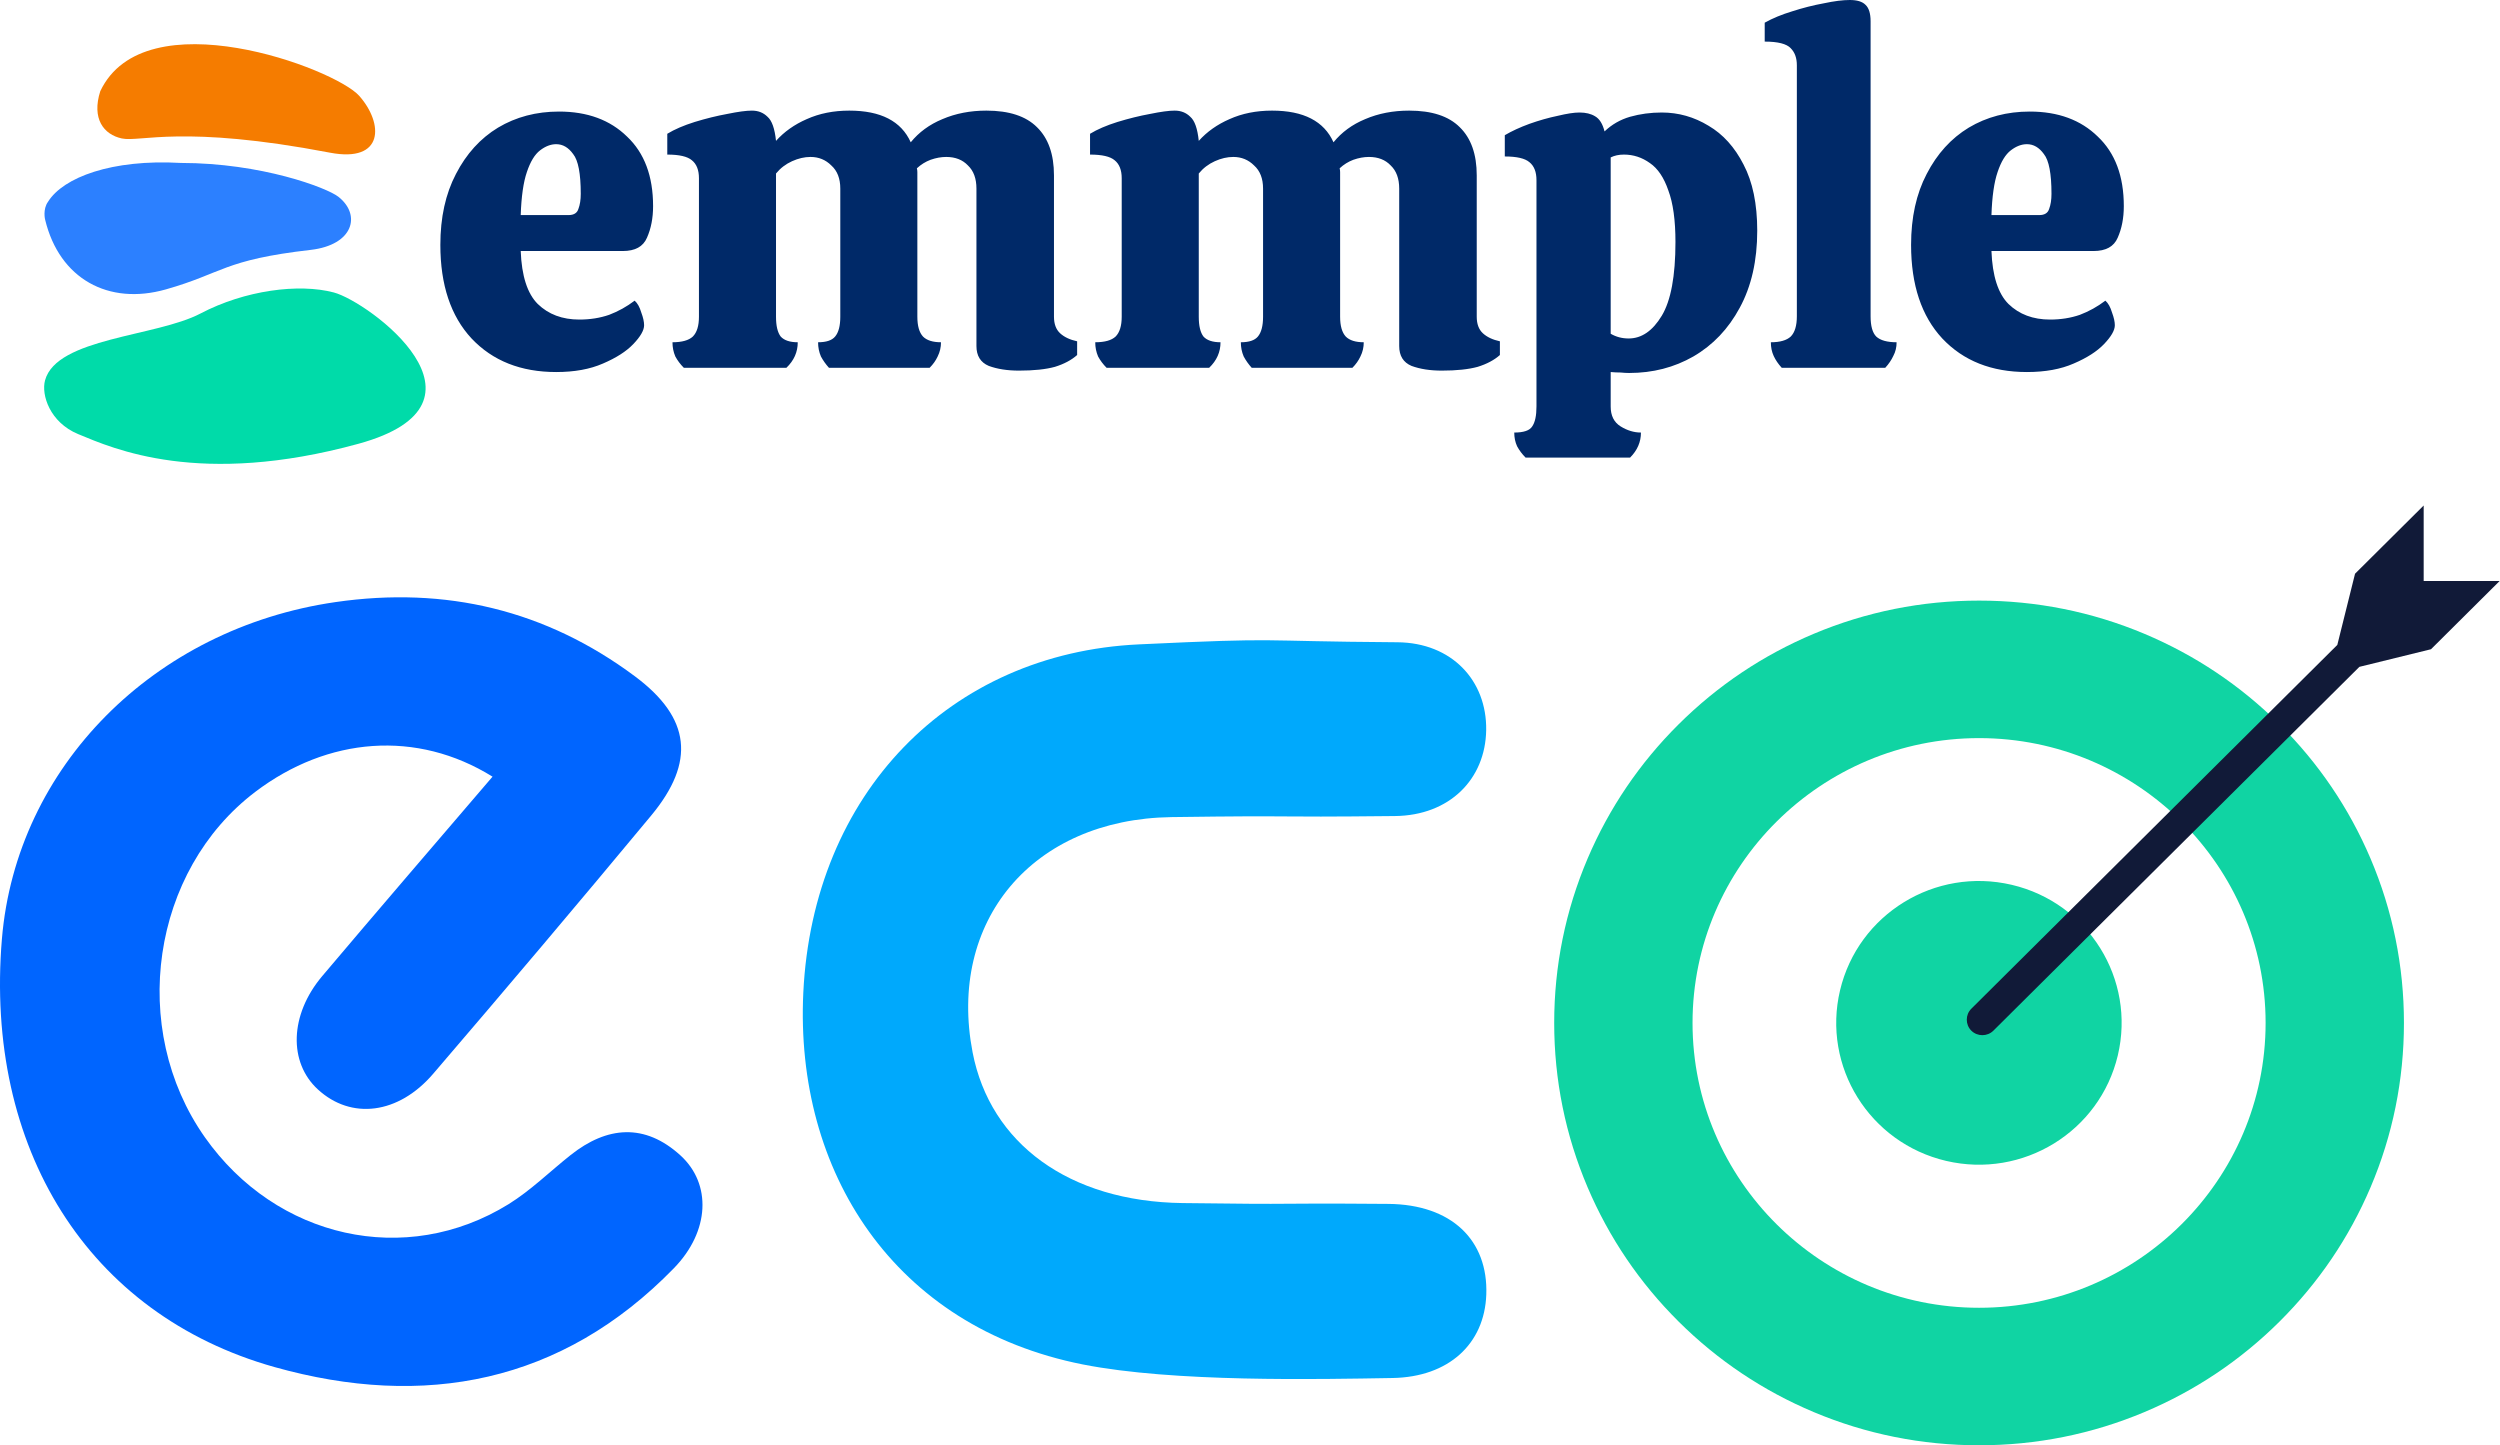
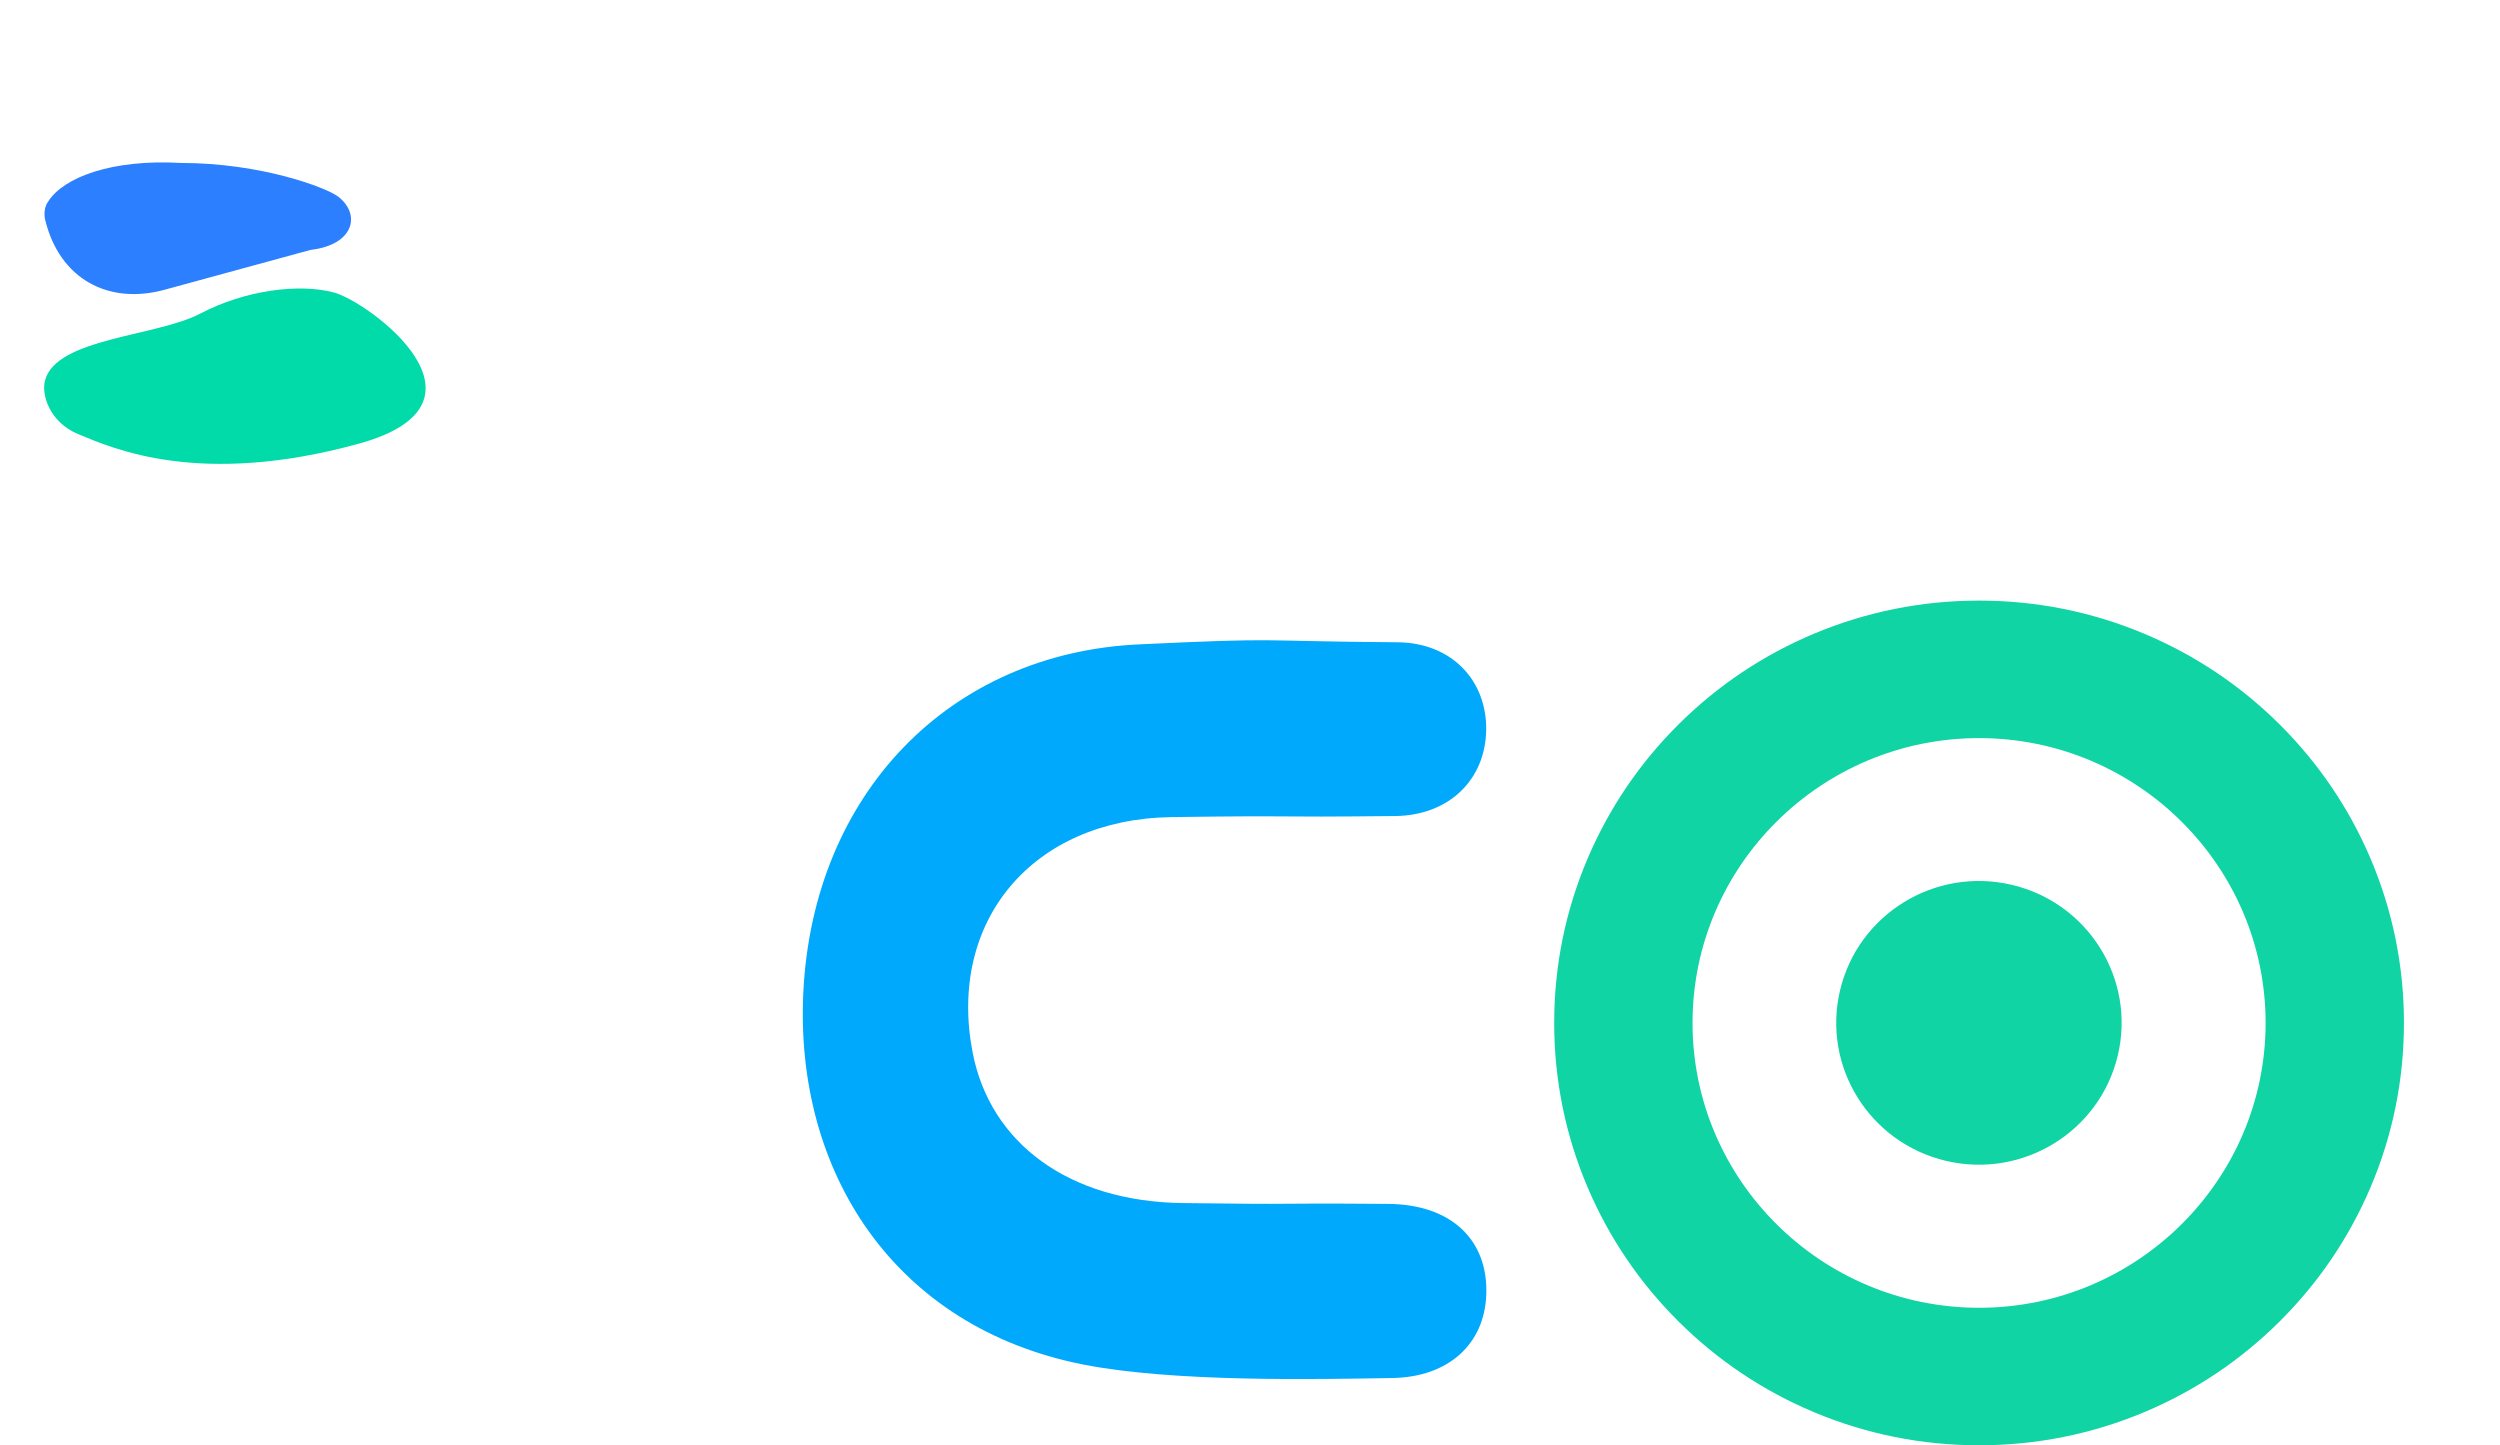
<svg xmlns="http://www.w3.org/2000/svg" width="4715" height="2726" viewBox="0 0 4715 2726" fill="none">
-   <path d="M622.299 287.94C344.217 234.737 264.238 268.537 229.81 261.138C195.381 253.739 172.605 223.737 189.106 172.032C272.744 -4.824 631.395 128.701 677.542 180.831C723.689 232.961 724.784 307.548 622.299 287.94Z" fill="#F57C00" />
  <path d="M147.341 818.694C93.961 796.56 77.498 744.636 84.955 717.316C106.885 636.964 294.533 635.169 378.202 591.228C461.871 547.286 563.727 534.134 629.598 551.593C695.469 569.051 955.2 760.382 676.022 836.97C376.751 919.071 214.066 846.36 147.341 818.694Z" fill="#00DBA9" />
-   <path d="M585.788 471.31C666.837 462.003 681.579 405.242 638.256 371.141C616.738 354.203 493.328 307.303 340.92 307.303C210.816 299.869 119.123 334.564 90.532 380.607C80.386 394.567 84.899 414.137 85.164 414.484C112.084 526.004 204.754 576.446 312.721 545.828C420.687 515.211 421.218 490.208 585.788 471.31Z" fill="#2C80FF" />
-   <path d="M1048.95 701.665C982.376 701.665 929.179 680.564 889.355 638.363C850.126 596.162 830.512 537.319 830.512 461.832C830.512 410.121 840.319 365.542 859.934 328.096C879.548 290.056 905.998 260.931 939.283 240.723C973.163 220.514 1011.5 210.409 1054.3 210.409C1107.79 210.409 1150.59 226.16 1182.68 257.662C1215.37 288.57 1231.72 332.257 1231.72 388.723C1231.72 411.31 1227.86 431.222 1220.13 448.459C1213 465.101 1197.84 473.423 1174.66 473.423H982.079C983.862 520.379 994.561 553.664 1014.18 573.279C1034.38 592.893 1060.54 602.7 1092.63 602.7C1112.84 602.7 1131.57 599.728 1148.8 593.785C1166.04 587.246 1182.09 578.331 1196.95 567.038C1202.3 571.793 1206.46 579.222 1209.43 589.327C1213 598.837 1214.78 606.861 1214.78 613.399C1214.78 622.909 1207.94 634.797 1194.27 649.062C1181.2 662.733 1162.18 674.918 1137.21 685.616C1112.84 696.315 1083.42 701.665 1048.95 701.665ZM982.079 405.663H1072.13C1082.23 405.663 1088.47 401.8 1090.85 394.073C1093.82 386.346 1095.31 376.836 1095.31 365.542C1095.31 327.502 1090.55 302.538 1081.04 290.651C1072.13 278.169 1061.43 271.928 1048.95 271.928C1038.84 271.928 1028.74 275.791 1018.63 283.518C1008.53 291.245 1000.21 304.916 993.669 324.53C987.131 343.55 983.268 370.595 982.079 405.663ZM1921.82 698.99C1899.82 698.99 1880.8 696.018 1864.76 690.074C1849.3 683.536 1841.57 671.054 1841.57 652.628V355.735C1841.57 336.715 1836.22 322.153 1825.53 312.048C1815.42 301.349 1801.75 296 1784.51 296C1775 296 1765.2 297.783 1755.09 301.349C1745.58 304.916 1736.96 310.265 1729.24 317.398C1729.83 319.775 1730.13 322.153 1730.13 324.53C1730.13 326.313 1730.13 328.394 1730.13 330.771V597.351C1730.13 614.588 1733.69 627.07 1740.83 634.797C1747.96 641.93 1759.25 645.496 1774.71 645.496C1774.71 655.006 1772.63 663.922 1768.47 672.243C1764.9 679.97 1759.85 687.102 1753.31 693.641H1563.4C1557.46 687.102 1552.41 679.97 1548.25 672.243C1544.68 663.922 1542.9 655.006 1542.9 645.496C1558.35 645.496 1569.05 641.93 1574.99 634.797C1581.53 627.07 1584.8 614.588 1584.8 597.351V355.735C1584.8 336.715 1579.16 322.153 1567.86 312.048C1557.16 301.349 1544.09 296 1528.63 296C1517.34 296 1505.75 298.675 1493.86 304.024C1481.97 309.374 1471.87 317.1 1463.55 327.205V597.351C1463.55 614.588 1466.52 627.07 1472.46 634.797C1479 641.93 1489.7 645.496 1504.56 645.496C1504.56 663.922 1497.43 679.97 1483.16 693.641H1289.69C1283.15 687.102 1277.8 679.97 1273.64 672.243C1270.08 663.922 1268.29 655.006 1268.29 645.496C1286.13 645.496 1298.9 641.93 1306.63 634.797C1314.36 627.07 1318.22 614.588 1318.22 597.351V336.121C1318.22 320.667 1313.76 309.374 1304.85 302.241C1296.53 295.108 1281.07 291.542 1258.49 291.542V252.313C1272.16 243.992 1289.39 236.562 1310.2 230.024C1331.6 223.486 1352.1 218.433 1371.72 214.867C1391.93 210.706 1407.38 208.626 1418.08 208.626C1429.97 208.626 1439.77 212.489 1447.5 220.216C1455.82 227.349 1461.17 242.506 1463.55 265.687C1479 248.45 1498.32 234.779 1521.5 224.674C1545.28 213.975 1572.02 208.626 1601.74 208.626C1661.18 208.626 1699.81 228.538 1717.65 268.361C1733.1 249.341 1753.01 234.779 1777.38 224.674C1802.35 213.975 1829.98 208.626 1860.3 208.626C1903.09 208.626 1934.89 219.028 1955.7 239.831C1977.09 260.634 1987.79 290.948 1987.79 330.771V597.351C1987.79 611.022 1991.66 621.423 1999.38 628.556C2007.11 635.689 2017.81 640.741 2031.48 643.713V669.568C2020.78 679.078 2006.81 686.508 1989.58 691.857C1972.34 696.613 1949.75 698.99 1921.82 698.99ZM2719.14 698.99C2697.15 698.99 2678.13 696.018 2662.08 690.074C2646.63 683.536 2638.9 671.054 2638.9 652.628V355.735C2638.9 336.715 2633.55 322.153 2622.86 312.048C2612.75 301.349 2599.08 296 2581.84 296C2572.33 296 2562.53 297.783 2552.42 301.349C2542.91 304.916 2534.29 310.265 2526.57 317.398C2527.16 319.775 2527.46 322.153 2527.46 324.53C2527.46 326.313 2527.46 328.394 2527.46 330.771V597.351C2527.46 614.588 2531.02 627.07 2538.16 634.797C2545.29 641.93 2556.58 645.496 2572.04 645.496C2572.04 655.006 2569.96 663.922 2565.79 672.243C2562.23 679.97 2557.18 687.102 2550.64 693.641H2360.73C2354.79 687.102 2349.74 679.97 2345.58 672.243C2342.01 663.922 2340.23 655.006 2340.23 645.496C2355.68 645.496 2366.38 641.93 2372.32 634.797C2378.86 627.07 2382.13 614.588 2382.13 597.351V355.735C2382.13 336.715 2376.48 322.153 2365.19 312.048C2354.49 301.349 2341.42 296 2325.96 296C2314.67 296 2303.08 298.675 2291.19 304.024C2279.3 309.374 2269.2 317.1 2260.88 327.205V597.351C2260.88 614.588 2263.85 627.07 2269.79 634.797C2276.33 641.93 2287.03 645.496 2301.89 645.496C2301.89 663.922 2294.76 679.97 2280.49 693.641H2087.02C2080.48 687.102 2075.13 679.97 2070.97 672.243C2067.41 663.922 2065.62 655.006 2065.62 645.496C2083.45 645.496 2096.23 641.93 2103.96 634.797C2111.69 627.07 2115.55 614.588 2115.55 597.351V336.121C2115.55 320.667 2111.09 309.374 2102.18 302.241C2093.86 295.108 2078.4 291.542 2055.82 291.542V252.313C2069.49 243.992 2086.72 236.562 2107.53 230.024C2128.92 223.486 2149.43 218.433 2169.05 214.867C2189.25 210.706 2204.71 208.626 2215.41 208.626C2227.29 208.626 2237.1 212.489 2244.83 220.216C2253.15 227.349 2258.5 242.506 2260.88 265.687C2276.33 248.45 2295.65 234.779 2318.83 224.674C2342.6 213.975 2369.35 208.626 2399.07 208.626C2458.51 208.626 2497.14 228.538 2514.97 268.361C2530.43 249.341 2550.34 234.779 2574.71 224.674C2599.67 213.975 2627.31 208.626 2657.63 208.626C2700.42 208.626 2732.22 219.028 2753.02 239.831C2774.42 260.634 2785.12 290.948 2785.12 330.771V597.351C2785.12 611.022 2788.98 621.423 2796.71 628.556C2804.44 635.689 2815.14 640.741 2828.81 643.713V669.568C2818.11 679.078 2804.14 686.508 2786.9 691.857C2769.67 696.613 2747.08 698.99 2719.14 698.99ZM2877.28 863.039C2870.74 856.501 2865.39 849.368 2861.23 841.641C2857.67 833.914 2855.88 825.296 2855.88 815.786C2873.71 815.786 2885.01 811.922 2889.76 804.195C2895.11 796.468 2897.79 783.986 2897.79 766.749V339.687C2897.79 324.233 2893.33 312.94 2884.41 305.807C2876.09 298.675 2860.64 295.108 2838.05 295.108V254.988C2851.13 247.261 2866.58 240.128 2884.41 233.59C2902.84 227.052 2920.67 222 2937.91 218.433C2955.14 214.273 2968.81 212.192 2978.92 212.192C2990.81 212.192 3000.61 214.57 3008.34 219.325C3016.66 224.08 3022.61 233.59 3026.17 247.855C3039.84 234.779 3055.89 225.566 3074.32 220.216C3093.34 214.867 3113.25 212.192 3134.05 212.192C3165.55 212.192 3194.98 220.514 3222.32 237.156C3249.66 253.205 3271.65 277.574 3288.29 310.265C3305.53 342.956 3314.15 384.563 3314.15 435.085C3314.15 491.551 3303.15 539.993 3281.16 580.411C3259.76 620.235 3230.64 650.845 3193.79 672.243C3157.53 693.046 3117.11 703.448 3072.53 703.448C3067.78 703.448 3062.43 703.151 3056.49 702.556C3050.54 702.556 3044.3 702.259 3037.76 701.665V766.749C3037.76 783.986 3044 796.468 3056.49 804.195C3068.97 811.922 3081.75 815.786 3094.82 815.786C3094.82 833.617 3087.99 849.368 3074.32 863.039H2877.28ZM3071.64 638.363C3096.01 638.363 3116.82 624.098 3134.05 595.568C3151.29 567.038 3159.91 520.676 3159.91 456.483C3159.91 415.47 3155.45 383.077 3146.53 359.301C3138.21 334.932 3126.62 317.695 3111.76 307.59C3096.9 296.892 3080.56 291.542 3062.73 291.542C3053.22 291.542 3044.9 293.325 3037.76 296.892V629.448C3047.87 635.391 3059.16 638.363 3071.64 638.363ZM3360.34 693.641C3353.8 686.508 3348.75 679.078 3345.18 671.351C3341.61 663.624 3339.83 655.006 3339.83 645.496C3357.07 645.496 3369.55 641.93 3377.28 634.797C3385 627.07 3388.87 614.291 3388.87 596.459V123.035C3388.87 109.364 3385 98.665 3377.28 90.939C3369.55 82.617 3353.2 78.457 3328.24 78.457V42.794C3343.1 34.472 3360.34 27.34 3379.95 21.396C3400.16 14.858 3420.07 9.806 3439.69 6.239C3459.3 2.079 3475.65 -0.002 3488.72 -0.002C3502.39 -0.002 3512.2 2.97 3518.15 8.914C3524.68 14.858 3527.95 25.26 3527.95 40.119V596.459C3527.95 614.885 3531.52 627.664 3538.65 634.797C3546.38 641.93 3559.16 645.496 3576.99 645.496C3576.99 655.006 3574.91 663.624 3570.75 671.351C3567.18 679.078 3562.13 686.508 3555.59 693.641H3360.34ZM3822.74 701.665C3756.17 701.665 3702.97 680.564 3663.15 638.363C3623.92 596.162 3604.31 537.319 3604.31 461.832C3604.31 410.121 3614.11 365.542 3633.73 328.096C3653.34 290.056 3679.79 260.931 3713.08 240.723C3746.96 220.514 3785.3 210.409 3828.09 210.409C3881.59 210.409 3924.38 226.16 3956.48 257.662C3989.17 288.57 4005.51 332.257 4005.51 388.723C4005.51 411.31 4001.65 431.222 3993.92 448.459C3986.79 465.101 3971.63 473.423 3948.45 473.423H3755.87C3757.66 520.379 3768.36 553.664 3787.97 573.279C3808.18 592.893 3834.33 602.7 3866.43 602.7C3886.64 602.7 3905.36 599.728 3922.6 593.785C3939.84 587.246 3955.88 578.331 3970.74 567.038C3976.09 571.793 3980.25 579.222 3983.23 589.327C3986.79 598.837 3988.57 606.861 3988.57 613.399C3988.57 622.909 3981.74 634.797 3968.07 649.062C3954.99 662.733 3935.97 674.918 3911.01 685.616C3886.64 696.315 3857.22 701.665 3822.74 701.665ZM3755.87 405.663H3845.92C3856.03 405.663 3862.27 401.8 3864.65 394.073C3867.62 386.346 3869.1 376.836 3869.1 365.542C3869.1 327.502 3864.35 302.538 3854.84 290.651C3845.92 278.169 3835.22 271.928 3822.74 271.928C3812.64 271.928 3802.53 275.791 3792.43 283.518C3782.32 291.245 3774 304.916 3767.46 324.53C3760.93 343.55 3757.06 370.595 3755.87 405.663Z" fill="#002968" />
-   <path d="M928.784 1464.7C786.128 1376.2 618.263 1389.72 481.609 1493.34C285.333 1642.11 241.916 1939.84 386.372 2144.89C521.025 2336.01 765.32 2390.91 958.996 2271.18C1001.01 2245.12 1037.03 2209.52 1075.84 2178.7C1145.07 2123.61 1216.3 2118.04 1283.32 2179.09C1342.35 2232.79 1338.74 2322.29 1270.92 2391.9C1059.63 2608.89 799.934 2657.61 517.623 2578.26C164.886 2479.01 -29.39 2164.38 3.623 1770.59C30.834 1446 290.535 1185.07 632.668 1135.55C840.95 1105.31 1029.82 1150.66 1197.49 1275.56C1302.93 1354.12 1311.93 1437.05 1228.3 1537.89C1092.65 1701.37 955.394 1863.66 817.14 2024.96C751.315 2101.93 662.28 2112.27 599.655 2054.79C543.834 2003.68 546.235 1913.78 607.659 1840.99C712.499 1716.89 818.341 1593.98 928.984 1464.7H928.784Z" fill="#0065FF" />
+   <path d="M585.788 471.31C666.837 462.003 681.579 405.242 638.256 371.141C616.738 354.203 493.328 307.303 340.92 307.303C210.816 299.869 119.123 334.564 90.532 380.607C80.386 394.567 84.899 414.137 85.164 414.484C112.084 526.004 204.754 576.446 312.721 545.828Z" fill="#2C80FF" />
  <path d="M2041.85 2573.28C1686.11 2502.47 1498.83 2210.11 1515.04 1872.01C1533.25 1496.91 1790.75 1232 2147.89 1215.29C2431.8 1201.96 2351.17 1209.32 2635.48 1211.31C2737.92 1212.11 2804.34 1283.31 2802.94 1376.98C2801.54 1469.46 2733.92 1538.08 2630.68 1539.07C2368.37 1541.86 2471.61 1537.48 2209.31 1541.06C1946.81 1544.84 1786.55 1737.56 1834.37 1984.97C1867.58 2156.41 2016.04 2266.2 2230.32 2268.98C2481.42 2272.36 2367.17 2268.58 2618.47 2270.57C2737.52 2271.57 2806.94 2338.79 2803.14 2441.81C2799.74 2534.49 2732.32 2597.14 2626.27 2598.93C2486.02 2601.32 2213.51 2607.29 2041.85 2573.28Z" fill="#00A9FC" />
  <path d="M3732.53 1132.74C3840.57 1132.74 3945.61 1153.82 4044.45 1195.39C4139.89 1235.56 4225.52 1292.84 4299.15 1366.03C4372.78 1439.22 4430.4 1524.34 4470.82 1619.21C4512.64 1717.46 4533.84 1821.87 4533.84 1929.27C4533.84 2036.67 4512.64 2141.08 4470.82 2239.33C4430.4 2334.2 4372.78 2419.32 4299.15 2492.51C4225.52 2565.7 4139.89 2622.98 4044.45 2663.16C3945.61 2704.72 3840.57 2725.81 3732.53 2725.81C3624.49 2725.81 3519.45 2704.72 3420.61 2663.16C3325.17 2622.98 3239.54 2565.7 3165.91 2492.51C3092.28 2419.32 3034.66 2334.2 2994.24 2239.33C2952.43 2141.08 2931.22 2036.67 2931.22 1929.27C2931.22 1821.87 2952.43 1717.46 2994.24 1619.21C3034.66 1524.34 3092.28 1439.22 3165.91 1366.03C3239.54 1292.84 3325.17 1235.56 3420.61 1195.39C3519.45 1153.82 3624.49 1132.74 3732.53 1132.74ZM3732.53 2466.46C4030.45 2466.46 4272.94 2225.41 4272.94 1929.27C4272.94 1633.13 4030.45 1392.08 3732.53 1392.08C3434.62 1392.08 3192.12 1633.13 3192.12 1929.27C3192.12 2225.41 3434.62 2466.46 3732.53 2466.46Z" fill="#10D4A3" />
  <path d="M3994.17 1990.56C4028.31 1846.77 3938.72 1702.7 3794.07 1668.76C3649.42 1634.82 3504.49 1723.88 3470.35 1867.66C3436.21 2011.45 3525.79 2155.52 3670.44 2189.46C3815.09 2223.39 3960.03 2134.34 3994.17 1990.56Z" fill="#10D4A3" />
-   <path d="M3759.53 1943.82L4449.8 1257.67L4584.85 1224.46L4714.3 1095.78H4571.05V953.375L4441.6 1082.05L4408.18 1216.3L3717.91 1902.45C3706.51 1913.79 3706.51 1932.49 3717.91 1943.82C3729.32 1955.16 3748.12 1955.16 3759.53 1943.82Z" fill="#111A38" />
</svg>